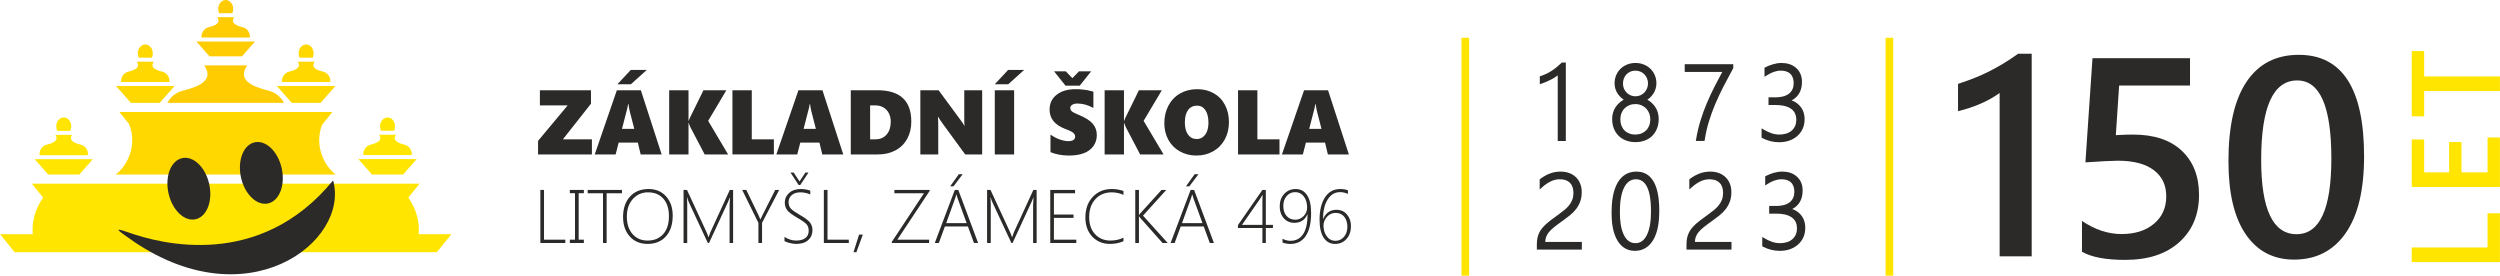
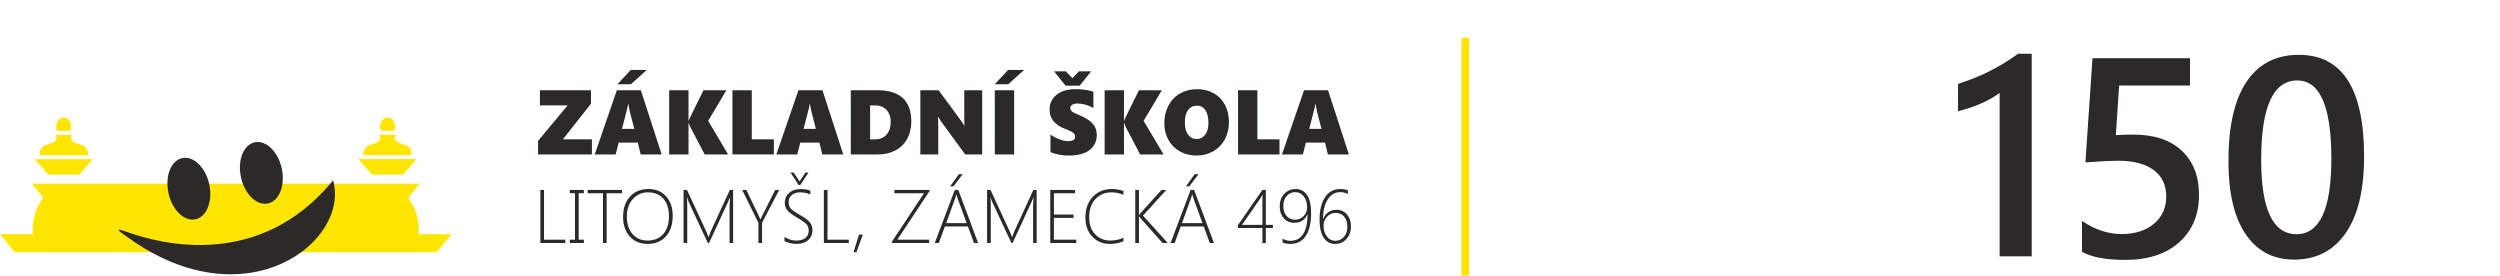
<svg xmlns="http://www.w3.org/2000/svg" xml:space="preserve" width="2766px" height="305px" version="1.1" style="shape-rendering:geometricPrecision; text-rendering:geometricPrecision; image-rendering:optimizeQuality; fill-rule:evenodd; clip-rule:evenodd" viewBox="0 0 2764.32 304.83">
  <defs>
    <style type="text/css">
   
    .fil4 {fill:#2B2A29}
    .fil6 {fill:#2B2A29}
    .fil3 {fill:#FFE500}
    .fil2 {fill:#FFD800}
    .fil1 {fill:#FECC00}
    .fil0 {fill:#2B2A29;fill-rule:nonzero}
    .fil5 {fill:#2B2A29;fill-rule:nonzero}
   
  </style>
  </defs>
  <g id="Vrstva_x0020_1">
    <g id="_1624216193856">
      <g>
        <path class="fil0" d="M622.39 154.04l32.06 0 0 16.73 -59.54 0 0 -15 32.76 -39.25 -30.73 0 0 -16.73 56.48 0 0 14.9 -31.03 39.35zm85.97 16.73l-3.12 -13.06 -21.19 0 -3.36 13.06 -23.11 0 24.45 -70.98 26.54 0 23.01 70.98 -23.22 0zm-13.46 -55.54l-0.49 0c-0.07,0.8 -0.31,2.1 -0.69,3.91 -0.41,1.82 -2.4,9.61 -6,23.36l13.57 0 -4.96 -19.29c-0.69,-2.84 -1.16,-5.51 -1.43,-7.98zm2.62 -22.03l-14.91 0 14.81 -15.88 17.72 0 -17.62 15.88zm81.62 77.57l-15.73 -29.99c-1.07,-2.38 -1.69,-4.02 -1.89,-4.9l-0.24 0 0 34.89 -21.39 0 0 -70.98 21.39 0 0 33.76 0.24 0c0.62,-1.79 1.33,-3.43 2.13,-4.95l14.15 -28.81 25.35 0 -20.14 33.86 22.06 37.12 -25.93 0zm30.7 0l0 -70.98 21.38 0 0 54.25 24.45 0 0 16.73 -45.83 0zm99.34 0l-3.13 -13.06 -21.18 0 -3.37 13.06 -23.11 0 24.45 -70.98 26.54 0 23.01 70.98 -23.21 0zm-13.47 -55.54l-0.49 0c-0.06,0.8 -0.3,2.1 -0.69,3.91 -0.4,1.82 -2.4,9.61 -6,23.36l13.57 0 -4.95 -19.29c-0.69,-2.84 -1.17,-5.51 -1.44,-7.98zm111.92 19.16c0,7.18 -1.51,13.55 -4.53,19.08 -3.03,5.52 -7.33,9.8 -12.94,12.79 -5.61,3.01 -12.08,4.51 -19.41,4.51l-30.04 0 0 -70.98 29.39 0c25.02,0 37.53,11.52 37.53,34.6zm-22.73 0.19c0,-3.46 -0.69,-6.57 -2.09,-9.34 -1.41,-2.77 -3.41,-4.92 -6.02,-6.44 -2.6,-1.52 -5.67,-2.28 -9.2,-2.28l-5.5 0 0 37.52 5.99 0c5.11,0 9.2,-1.75 12.24,-5.27 3.06,-3.51 4.58,-8.24 4.58,-14.19zm82.33 36.19l-25.05 -34.25c-1.98,-2.72 -3.6,-5.15 -4.85,-7.33l-0.21 0c0.21,3.5 0.31,7.43 0.31,11.78l0 29.8 -19.8 0 0 -70.98 20.19 0 24.01 32.58c0.3,0.42 0.66,0.93 1.09,1.52 0.43,0.6 0.87,1.21 1.29,1.84 0.42,0.62 0.83,1.23 1.22,1.82 0.37,0.59 0.65,1.14 0.86,1.59l0.2 0c-0.2,-1.45 -0.3,-3.95 -0.3,-7.52l0 -31.83 19.8 0 0 70.98 -18.76 0zm32.71 0l0 -70.98 21.39 0 0 70.98 -21.39 0zm14.85 -77.57l-14.9 0 14.8 -15.88 17.72 0 -17.62 15.88zm97.96 56.09c0,4.72 -1.27,8.83 -3.79,12.32 -2.51,3.5 -6.06,6.1 -10.61,7.82 -4.56,1.71 -10.03,2.57 -16.43,2.57 -7.44,0 -14.23,-1.25 -20.4,-3.75l0 -19.46c2.98,2.18 6.25,3.93 9.85,5.27 3.6,1.33 6.95,2.01 10.05,2.01 2.34,0 4.16,-0.42 5.44,-1.27 1.29,-0.84 1.93,-2.06 1.93,-3.68 0,-1.15 -0.32,-2.18 -0.96,-3.04 -0.64,-0.88 -1.62,-1.69 -2.93,-2.45 -1.3,-0.76 -3.71,-1.81 -7.24,-3.13 -11.42,-4.39 -17.13,-11.49 -17.13,-21.28 0,-6.86 2.61,-12.36 7.82,-16.46 5.22,-4.11 12.21,-6.15 20.98,-6.15 2.48,0 4.77,0.08 6.84,0.29 2.08,0.2 3.96,0.44 5.66,0.74 1.71,0.3 4.09,0.86 7.15,1.69l0 18.06c-5.96,-3.26 -11.84,-4.9 -17.62,-4.9 -2.37,0 -4.28,0.44 -5.73,1.34 -1.45,0.89 -2.18,2.11 -2.18,3.66 0,1.49 0.58,2.71 1.76,3.69 1.16,0.98 3.62,2.23 7.35,3.78 7.35,2.97 12.55,6.22 15.61,9.75 3.06,3.53 4.58,7.72 4.58,12.58zm-6.24 -70.43l-12.67 15.88 -15.69 0 -12.67 -15.88 12.97 0 7.28 7.57 7.32 -7.57 13.46 0zm54.15 91.91l-15.73 -29.99c-1.06,-2.38 -1.69,-4.02 -1.89,-4.9l-0.24 0 0 34.89 -21.39 0 0 -70.98 21.39 0 0 33.76 0.24 0c0.63,-1.79 1.33,-3.43 2.13,-4.95l14.16 -28.81 25.34 0 -20.14 33.86 22.07 37.12 -25.94 0zm98.21 -35.68c0,7.13 -1.54,13.5 -4.59,19.12 -3.08,5.63 -7.37,10 -12.88,13.11 -5.5,3.13 -11.67,4.68 -18.51,4.68 -6.66,0 -12.73,-1.5 -18.18,-4.53 -5.48,-3.02 -9.72,-7.26 -12.76,-12.72 -3.02,-5.46 -4.54,-11.64 -4.54,-18.53 0,-7.23 1.54,-13.72 4.59,-19.5 3.08,-5.78 7.39,-10.24 12.93,-13.4 5.54,-3.14 11.84,-4.71 18.9,-4.71 6.79,0 12.88,1.5 18.25,4.53 5.35,3.01 9.49,7.31 12.42,12.91 2.92,5.59 4.37,11.94 4.37,19.04zm-22.67 0.59c0,-5.85 -1.12,-10.44 -3.36,-13.82 -2.25,-3.37 -5.31,-5.04 -9.21,-5.04 -4.26,0 -7.57,1.61 -9.95,4.85 -2.37,3.23 -3.57,7.81 -3.57,13.7 0,5.78 1.19,10.29 3.55,13.52 2.37,3.23 5.58,4.85 9.63,4.85 2.47,0 4.7,-0.73 6.68,-2.18 1.97,-1.45 3.51,-3.53 4.61,-6.24 1.08,-2.7 1.62,-5.91 1.62,-9.64zm32.73 35.09l0 -70.98 21.38 0 0 54.25 24.45 0 0 16.73 -45.83 0zm99.34 0l-3.13 -13.06 -21.18 0 -3.37 13.06 -23.11 0 24.45 -70.98 26.54 0 23.01 70.98 -23.21 0zm-13.47 -55.54l-0.49 0c-0.07,0.8 -0.3,2.1 -0.69,3.91 -0.41,1.82 -2.4,9.61 -6,23.36l13.57 0 -4.95 -19.29c-0.69,-2.84 -1.17,-5.51 -1.44,-7.98z" />
        <path class="fil0" d="M597.44 268.7l0 -58.71 4.05 0 0 55.02 23.55 0 0 3.69 -27.6 0zm48.1 -58.71l0 3.68 -5.73 0 0 51.34 5.73 0 0 3.69 -15.51 0 0 -3.69 5.73 0 0 -51.34 -5.73 0 0 -3.68 15.51 0zm25.19 3.72l0 54.99 -4.01 0 0 -54.99 -16.95 0 0 -3.72 37.91 0 0 3.72 -16.95 0zm45.4 56.01c-8.3,0 -14.91,-2.75 -19.84,-8.28 -4.92,-5.5 -7.39,-12.67 -7.39,-21.49 0,-9.36 2.53,-16.85 7.6,-22.5 5.06,-5.63 11.97,-8.44 20.74,-8.44 7.91,0 14.32,2.7 19.21,8.12 4.91,5.42 7.35,12.52 7.35,21.31 0,9.71 -2.51,17.36 -7.53,22.93 -5.02,5.57 -11.74,8.35 -20.14,8.35zm0.41 -57.03c-6.82,0 -12.44,2.47 -16.86,7.4 -4.4,4.95 -6.61,11.42 -6.61,19.41 0,8.08 2.1,14.52 6.27,19.3 4.17,4.8 9.75,7.2 16.71,7.2 7.25,0 13,-2.37 17.23,-7.11 4.24,-4.74 6.34,-11.34 6.34,-19.79 0,-8.3 -2.06,-14.77 -6.2,-19.43 -4.14,-4.65 -9.75,-6.98 -16.88,-6.98zm90.15 56.01l0 -41.68c0,-1.01 0.14,-3.89 0.45,-8.64l-0.17 0c-0.84,2.22 -1.55,3.92 -2.12,5.12l-20.88 45.2 -1.32 0 -20.96 -44.96c-0.68,-1.44 -1.33,-3.28 -1.93,-5.52l-0.19 0c0.18,2.61 0.28,5.23 0.28,7.81l0 42.67 -4.06 0 0 -58.71 3.78 0 21.9 47.29c0.14,0.27 0.28,0.64 0.44,1.1 0.17,0.47 0.35,0.93 0.53,1.39 0.28,0.71 0.56,1.51 0.87,2.37l0.24 0 0.46 -1.31c0.03,-0.1 0.49,-1.4 1.38,-3.88l21.58 -46.96 3.61 0 0 58.71 -3.89 0zm35.9 -22.32l0 22.32 -4.01 0 0 -22.24 -17.97 -36.47 4.54 0 13.67 28.29c0.5,0.99 1.12,2.43 1.84,4.34l0.17 0c0.38,-1.01 1.05,-2.43 2.01,-4.26l14.33 -28.37 4.37 0 -18.95 36.39zm24.81 20.24l0 -4.63c4.2,2.67 8.47,4.01 12.77,4.01 4.59,0 8.06,-0.95 10.44,-2.85 2.38,-1.9 3.56,-4.56 3.56,-7.97 0,-3 -0.79,-5.39 -2.38,-7.18 -1.6,-1.79 -5.06,-4.22 -10.39,-7.31 -5.95,-3.46 -9.71,-6.36 -11.29,-8.69 -1.59,-2.33 -2.38,-5.03 -2.38,-8.09 0,-4.15 1.61,-7.67 4.82,-10.57 3.23,-2.89 7.52,-4.33 12.9,-4.33 3.5,0 6.99,0.59 10.48,1.75l0 4.26c-3.43,-1.55 -7.11,-2.33 -11.01,-2.33 -3.98,0 -7.14,1 -9.47,3.03 -2.34,2.02 -3.51,4.58 -3.51,7.7 0,3 0.81,5.39 2.4,7.15 1.6,1.78 5.05,4.2 10.34,7.26 5.48,3.11 9.13,5.87 10.95,8.28 1.81,2.42 2.72,5.2 2.72,8.33 0,4.52 -1.56,8.18 -4.68,11.03 -3.13,2.84 -7.54,4.25 -13.25,4.25 -2.02,0 -4.34,-0.31 -6.98,-0.94 -2.63,-0.63 -4.64,-1.35 -6.04,-2.16zm17.48 -62.07l-1.84 0 -9 -13.76 3.52 0 6.47 9.82 6.54 -9.82 3.37 0 -9.06 13.76zm26.04 64.15l0 -58.71 4.05 0 0 55.02 23.55 0 0 3.69 -27.6 0zm35.98 10.16l-3.18 0 6.13 -19.45 4.18 0 -7.13 19.45zm45.29 -13.85l35.14 0 0 3.69 -41.24 0 0 -1.27 35.54 -53.72 -32.71 0 0 -3.72 38.98 0 0 1.1 -35.71 53.92zm84.75 3.69l-6.71 -18.27 -25.46 0 -6.72 18.27 -4.46 0 22.15 -58.71 3.84 0 21.92 58.71 -4.56 0zm-18.01 -49.14c-0.3,-0.81 -0.55,-1.62 -0.73,-2.4 -0.2,-0.69 -0.41,-1.37 -0.62,-2.06l-0.16 0c-0.47,1.81 -0.91,3.26 -1.36,4.39l-9.86 27.23 22.63 0 -9.9 -27.16zm-4.67 -13.5l-3.68 0 9.58 -13.43 4.26 0 -10.16 13.43zm88.07 62.64l0 -41.68c0,-1.01 0.14,-3.89 0.45,-8.64l-0.17 0c-0.84,2.22 -1.55,3.92 -2.13,5.12l-20.87 45.2 -1.32 0 -20.96 -44.96c-0.69,-1.44 -1.33,-3.28 -1.93,-5.52l-0.2 0c0.19,2.61 0.28,5.23 0.28,7.81l0 42.67 -4.05 0 0 -58.71 3.77 0 21.9 47.29c0.14,0.27 0.28,0.64 0.45,1.1 0.17,0.47 0.35,0.93 0.53,1.39 0.28,0.71 0.56,1.51 0.87,2.37l0.24 0 0.46 -1.31c0.03,-0.1 0.49,-1.4 1.38,-3.88l21.58 -46.96 3.61 0 0 58.71 -3.89 0zm18.95 0l0 -58.71 27.43 0 0 3.72 -23.38 0 0 23.54 21.7 0 0 3.69 -21.7 0 0 24.07 24.74 0 0 3.69 -28.79 0zm80.94 -1.93c-4.75,1.97 -9.7,2.95 -14.85,2.95 -8.04,0 -14.58,-2.7 -19.64,-8.08 -5.07,-5.39 -7.6,-12.44 -7.6,-21.12 0,-9.51 2.75,-17.16 8.23,-22.9 5.49,-5.74 12.47,-8.61 20.92,-8.61 4.52,0 8.82,0.71 12.94,2.17l0 4.29c-4.12,-1.85 -8.45,-2.78 -13.02,-2.78 -7.37,0 -13.36,2.5 -17.98,7.49 -4.61,5 -6.91,11.64 -6.91,19.94 0,7.99 2.21,14.31 6.61,18.94 4.41,4.62 10,6.94 16.77,6.94 5.41,0 10.24,-1.06 14.53,-3.16l0 3.93zm43.28 1.93l-25.01 -28.09c-0.46,-0.52 -0.8,-0.97 -0.98,-1.34l-0.17 0 0 29.43 -4.05 0 0 -58.71 4.05 0 0 27.67 0.17 0c0.32,-0.57 0.68,-1.05 1.06,-1.43l23.75 -26.24 5.28 0 -25.76 28.45 27.35 30.26 -5.69 0zm52.2 0l-6.71 -18.27 -25.46 0 -6.72 18.27 -4.46 0 22.15 -58.71 3.84 0 21.92 58.71 -4.56 0zm-18.01 -49.14c-0.3,-0.81 -0.55,-1.62 -0.73,-2.4 -0.2,-0.69 -0.41,-1.37 -0.62,-2.06l-0.16 0c-0.46,1.81 -0.91,3.26 -1.36,4.39l-9.86 27.23 22.63 0 -9.9 -27.16zm-4.67 -13.5l-3.68 0 9.58 -13.43 4.26 0 -10.16 13.43zm84.63 46.02l0 16.62 -3.77 0 0 -16.62 -27.06 0 0 -3.16 27.06 -38.93 3.77 0 0 38.68 7.83 0 0 3.41 -7.83 0zm-3.77 -31.25c0,-2.2 0.05,-3.96 0.17,-5.28l-0.17 0c-0.73,1.37 -1.43,2.55 -2.08,3.52l-20.56 29.6 22.64 0 0 -27.84zm22.23 47.38l0 -4.14c3.15,1.47 6.03,2.21 8.65,2.21 6.19,0 10.92,-2.47 14.16,-7.43 3.26,-4.95 4.88,-12.26 4.88,-21.92l-0.17 0c-2.7,6.31 -7.5,9.45 -14.41,9.45 -4.81,0 -8.7,-1.68 -11.71,-5.06 -3,-3.37 -4.5,-7.68 -4.5,-12.95 0,-5.79 1.66,-10.46 5.02,-14.02 3.34,-3.57 7.57,-5.34 12.7,-5.34 5.24,0 9.39,2.21 12.44,6.65 3.03,4.43 4.56,11.07 4.56,19.92 0,10.97 -1.98,19.41 -5.92,25.29 -3.94,5.9 -9.65,8.85 -17.13,8.85 -2.89,0 -5.74,-0.5 -8.57,-1.51zm14.09 -55.76c-3.84,0 -7.02,1.42 -9.49,4.29 -2.49,2.86 -3.73,6.48 -3.73,10.86 0,4.74 1.22,8.49 3.65,11.23 2.43,2.74 5.59,4.11 9.49,4.11 3.6,0 6.7,-1.31 9.29,-3.94 2.6,-2.64 3.9,-5.78 3.9,-9.45 0,-5.04 -1.23,-9.16 -3.66,-12.34 -2.45,-3.18 -5.59,-4.76 -9.45,-4.76zm58.23 -2.01l0 4.01c-2.82,-1.34 -5.7,-2 -8.65,-2 -5.78,0 -10.37,2.72 -13.78,8.2 -3.39,5.48 -5.08,12.64 -5.08,21.48l0.15 0c2.88,-6.78 7.77,-10.16 14.7,-10.16 4.81,0 8.68,1.73 11.62,5.19 2.93,3.45 4.4,7.75 4.4,12.91 0,5.76 -1.65,10.48 -4.93,14.14 -3.3,3.68 -7.5,5.51 -12.6,5.51 -5.38,0 -9.58,-2.28 -12.63,-6.85 -3.05,-4.58 -4.57,-11.22 -4.57,-19.93 0,-10.34 2,-18.58 6.01,-24.72 4,-6.15 9.6,-9.21 16.8,-9.21 3.25,0 6.11,0.48 8.56,1.43zm-13.51 24.97c-3.91,0 -7.14,1.47 -9.69,4.39 -2.55,2.92 -3.82,6.15 -3.82,9.7 0,4.58 1.21,8.52 3.64,11.83 2.42,3.3 5.61,4.95 9.53,4.95 3.78,0 6.92,-1.45 9.45,-4.36 2.52,-2.91 3.79,-6.6 3.79,-11.07 0,-4.61 -1.15,-8.34 -3.45,-11.18 -2.29,-2.83 -5.44,-4.26 -9.45,-4.26z" />
        <g>
-           <path class="fil1" d="M258.93 19.05c-4.31,6.32 1.77,9.17 9.59,11.12 5.15,1.29 8.38,6.67 7.69,11.34l-53.38 0c-0.69,-4.67 2.54,-10.05 7.7,-11.34 7.81,-1.95 13.89,-4.8 9.58,-11.12l18.82 0zm-9.41 -19.05c4.58,0 8.3,4.45 8.3,9.93 0,1.69 -0.36,3.29 -0.98,4.68l-14.63 0c-0.63,-1.39 -0.98,-2.99 -0.98,-4.68 0,-5.48 3.71,-9.93 8.29,-9.93zm17.99 62.27l14.38 -16.32 -64.74 0 14.39 16.32 35.97 0zm46.49 51.48c-3.33,-6.29 -9.15,-11.47 -16.54,-13.32 -19.73,-4.93 -35.09,-12.12 -24.18,-28.09l-47.51 0c10.9,15.97 -4.46,23.16 -24.18,28.09 -7.4,1.85 -13.22,7.03 -16.55,13.32l128.96 0z" />
-           <path class="fil2" d="M176.51 113.75l16.45 -18.66 -64.76 0 16.46 18.66 31.85 0zm-15.93 -64.61c4.58,0 8.3,4.45 8.3,9.93 0,1.69 -0.36,3.28 -0.98,4.68l-14.63 0c-0.63,-1.4 -0.98,-2.99 -0.98,-4.68 0,-5.48 3.71,-9.93 8.29,-9.93zm9.42 19.05c-4.33,6.33 1.76,9.18 9.58,11.13 5.15,1.29 8.38,6.65 7.69,11.33l-53.38 0c-0.68,-4.68 2.55,-10.04 7.7,-11.33 7.81,-1.95 13.9,-4.8 9.58,-11.13l18.83 0zm184.39 45.56l16.45 -18.66 -64.76 0 16.46 18.66 31.85 0zm-15.93 -64.61c4.58,0 8.3,4.45 8.3,9.93 0,1.69 -0.36,3.28 -0.98,4.68l-14.63 0c-0.63,-1.4 -0.98,-2.99 -0.98,-4.68 0,-5.48 3.71,-9.93 8.29,-9.93zm9.42 19.05c-4.33,6.33 1.76,9.18 9.58,11.13 5.15,1.29 8.38,6.65 7.69,11.33l-53.38 0c-0.68,-4.68 2.55,-10.04 7.7,-11.33 7.81,-1.95 13.9,-4.8 9.58,-11.13l18.83 0zm8.24 69.76l11.44 -14.13 -235.66 0 10.59 13.09c8.79,20.71 0.89,43.95 -14.6,56.11l243.27 0c-15.23,-11.96 -23.13,-34.62 -15.04,-55.07z" />
          <path class="fil3" d="M451.45 218.49l12.46 -15.39c-287.41,0 -141.37,0 -428.77,0l12.45 15.39c-8.5,11.99 -12.79,26.66 -11.41,40.51l-36.18 0 16.06 19.86c139.83,0 418.05,0 466.92,0l16.06 -19.86 -36.18 0c1.38,-13.85 -2.91,-28.52 -11.41,-40.51zm3.71 -47.04c0.73,-4.7 -2.51,-10.12 -7.69,-11.42 -7.78,-1.94 -13.85,-4.77 -9.64,-11.04l-18.71 0c4.21,6.27 -1.86,9.1 -9.64,11.04 -5.18,1.3 -8.42,6.72 -7.68,11.42l53.36 0zm-19.4 -26.9c0.64,-1.42 1.01,-3.04 1.01,-4.76 0,-5.48 -3.71,-9.93 -8.29,-9.93 -4.58,0 -8.29,4.45 -8.29,9.93 0,1.72 0.36,3.34 1.01,4.76l14.56 0zm9.91 48.47l15.11 -17.13 -64.61 0 15.11 17.13 34.39 0zm-358.04 0l14.97 -16.98 -64.34 0 14.97 16.98 34.4 0zm9.45 -21.42c0.84,-4.73 -2.42,-10.26 -7.65,-11.57 -7.72,-1.93 -13.75,-4.73 -9.75,-10.89l-18.5 0c4,6.16 -2.03,8.96 -9.74,10.89 -5.24,1.31 -8.49,6.84 -7.66,11.57l53.3 0zm-19.44 -26.9c0.69,-1.45 1.08,-3.12 1.08,-4.91 0,-5.48 -3.71,-9.93 -8.29,-9.93 -4.58,0 -8.29,4.45 -8.29,9.93 0,1.79 0.39,3.46 1.08,4.91l14.42 0z" />
          <path class="fil4" d="M201.4 174.84c12.45,-2.72 25.85,10.22 29.92,28.89 4.07,18.68 -2.73,36.02 -15.17,38.73 -12.45,2.72 -25.85,-10.23 -29.92,-28.9 -4.07,-18.67 2.73,-36.01 15.17,-38.72zm80.15 -17.48c12.45,-2.71 25.84,10.23 29.92,28.9 4.07,18.67 -2.73,36.02 -15.18,38.73 -12.44,2.71 -25.84,-10.23 -29.91,-28.9 -4.07,-18.67 2.72,-36.01 15.17,-38.73zm-139.52 99.69c35.63,12.61 145.02,41.6 226.24,-57.56 18.9,67.44 -95.77,157.05 -226.37,63.47 -10.5,-7.53 -18.14,-12.37 0.13,-5.91z" />
        </g>
      </g>
      <rect class="fil3" transform="matrix(-5.72205E-14 0.536 -0.613 -3.67842E-14 1624.45 41.72)" width="490.86" height="13.79" />
      <g>
        <path class="fil5" d="M2246.55 59.43l0 223.98 -35.46 0 0 -180.59c-6.42,4.59 -13.3,8.5 -20.71,11.68 -7.35,3.24 -15.8,6.05 -25.29,8.5l0 -30.24c5.94,-1.93 11.63,-3.97 17.1,-6.11 5.53,-2.13 10.96,-4.53 16.27,-7.19 5.38,-2.66 10.75,-5.64 16.22,-8.87 5.43,-3.28 11.06,-6.99 16.9,-11.16l14.97 0zm55.59 218.92l0 -34.05c14.39,9.7 28.94,14.5 43.7,14.5 14.86,0 26.86,-3.76 35.88,-11.37 9.07,-7.56 13.61,-17.68 13.61,-30.35 0,-12.41 -4.59,-22.06 -13.82,-28.99 -9.23,-6.94 -22.43,-10.38 -39.63,-10.38 -5.9,0 -17.89,0.57 -35.93,1.82l7.82 -115.2 107.84 0 0 30.25 -78.38 0 -3.65 54.86c7.04,-0.42 13.4,-0.63 19.09,-0.63 23.2,0 41.19,5.95 53.87,17.89 12.67,11.89 19.03,28.22 19.03,48.86 0,21.7 -7.3,39.12 -21.8,52.21 -14.5,13.09 -34.47,19.6 -59.81,19.6 -21.38,0 -37.34,-2.97 -47.82,-9.02zm234.51 8.71c-22.79,0 -40.62,-9.28 -53.4,-27.95 -12.77,-18.62 -19.14,-45.58 -19.14,-80.83 0,-38.7 6.62,-67.95 19.98,-87.82 13.35,-19.87 32.59,-29.83 57.78,-29.83 48.18,0 72.22,37.45 72.22,112.33 0,37.08 -6.78,65.34 -20.39,84.85 -13.56,19.5 -32.59,29.25 -57.05,29.25zm3.55 -198.11c-26.6,0 -39.9,29.25 -39.9,87.82 0,54.81 13.04,82.19 39.11,82.19 25.66,0 38.49,-27.85 38.49,-83.55 0,-57.67 -12.57,-86.46 -37.7,-86.46z" />
-         <path class="fil3" d="M2764.32 235.83l0 54 -97.53 0 0 -16.18 83.85 0 0 -37.82 13.68 0zm0 -83.8l0 54.74 -97.53 0 0 -52.56 13.74 0 0 36.38 27.6 0 0 -33.53 13.68 0 0 33.53 28.83 0 0 -38.56 13.68 0zm-83.79 -95.55l0 28.02 83.79 0 0 16.18 -83.79 0 0 27.97 -13.74 0 0 -72.17 13.74 0z" />
-         <rect class="fil3" transform="matrix(-5.72205E-14 0.536 -0.613 -3.67841E-14 2093.42 41.72)" width="490.86" height="13.79" />
-         <path class="fil6" d="M1722.43 83.34c-1.92,1.5 -3.97,2.82 -6.12,3.99 -3.59,1.96 -7.35,3.58 -11.21,4.94l-2.49 0.87 0 -8.74 1.28 -0.42c2.18,-0.73 4.31,-1.58 6.37,-2.59 1.95,-0.96 3.84,-2.03 5.66,-3.21 1.83,-1.18 3.58,-2.48 5.26,-3.86 1.8,-1.48 3.54,-3.04 5.23,-4.64l0.54 -0.52 4.43 0 0 86.72 -8.95 0 0 -72.54zm73.04 26.94c-0.74,-0.5 -1.46,-1.04 -2.15,-1.61 -1.63,-1.36 -3.07,-2.9 -4.29,-4.63 -1.21,-1.72 -2.14,-3.6 -2.78,-5.6 -0.66,-2.03 -0.96,-4.13 -0.96,-6.26 0,-3.1 0.56,-6.11 1.77,-8.98 1.14,-2.7 2.75,-5.12 4.85,-7.17 2.13,-2.07 4.63,-3.64 7.38,-4.73 2.92,-1.15 5.99,-1.67 9.13,-1.67 3.17,0 6.26,0.52 9.21,1.72 2.73,1.11 5.24,2.67 7.36,4.74 2.1,2.05 3.7,4.47 4.83,7.18 1.2,2.84 1.74,5.84 1.74,8.91 0,2.15 -0.31,4.26 -0.98,6.3 -0.65,1.96 -1.55,3.83 -2.7,5.54 -1.18,1.76 -2.59,3.32 -4.22,4.67 -0.69,0.56 -1.4,1.1 -2.13,1.6 1.24,0.66 2.43,1.43 3.55,2.31 1.94,1.54 3.63,3.34 5.02,5.4 1.33,1.99 2.37,4.15 3.03,6.45 0.64,2.24 0.98,4.55 0.98,6.88 0,3.68 -0.54,7.36 -1.89,10.79 -1.21,3.08 -2.97,5.86 -5.34,8.18 -2.35,2.31 -5.11,3.99 -8.2,5.12 -3.31,1.21 -6.81,1.74 -10.34,1.74 -3.49,0 -6.93,-0.53 -10.22,-1.74 -3.06,-1.13 -5.85,-2.79 -8.19,-5.07 -2.39,-2.31 -4.16,-5.08 -5.4,-8.16 -1.38,-3.44 -1.91,-7.16 -1.91,-10.86 0,-2.34 0.33,-4.66 1,-6.91 0.69,-2.29 1.74,-4.45 3.09,-6.43 1.41,-2.07 3.15,-3.86 5.13,-5.4 1.14,-0.89 2.36,-1.65 3.63,-2.31zm-3.78 21.62c0,2.39 0.34,4.78 1.22,7.01 0.79,1.98 1.89,3.79 3.39,5.31 1.45,1.48 3.18,2.59 5.12,3.36 2.16,0.86 4.46,1.2 6.77,1.2 2.32,0 4.59,-0.35 6.75,-1.2 1.97,-0.78 3.72,-1.89 5.22,-3.38 1.52,-1.51 2.64,-3.3 3.42,-5.29 0.89,-2.23 1.22,-4.62 1.22,-7.01 0,-2.23 -0.37,-4.44 -1.17,-6.52 -0.76,-1.99 -1.87,-3.79 -3.34,-5.34 -1.48,-1.56 -3.26,-2.74 -5.22,-3.6 -2.18,-0.96 -4.51,-1.35 -6.88,-1.35 -2.26,0 -4.48,0.38 -6.57,1.25 -1.97,0.81 -3.72,1.94 -5.22,3.44 -1.53,1.52 -2.65,3.31 -3.45,5.3 -0.87,2.18 -1.26,4.47 -1.26,6.82zm2.9 -39.54c0,1.92 0.33,3.8 1.07,5.57 0.7,1.68 1.66,3.18 2.94,4.47 1.28,1.28 2.77,2.28 4.43,3 1.69,0.74 3.49,1.08 5.34,1.08 1.87,0 3.66,-0.34 5.38,-1.08 1.67,-0.72 3.15,-1.7 4.42,-3.01 1.28,-1.32 2.26,-2.84 2.98,-4.53 0.75,-1.75 1.11,-3.6 1.11,-5.5 0,-1.96 -0.33,-3.87 -1.08,-5.68 -0.7,-1.69 -1.67,-3.21 -2.95,-4.53 -1.26,-1.29 -2.75,-2.26 -4.4,-2.96 -1.74,-0.74 -3.58,-1.07 -5.46,-1.07 -1.94,0 -3.84,0.33 -5.62,1.12 -1.64,0.72 -3.1,1.72 -4.33,3.01 -1.24,1.3 -2.17,2.83 -2.82,4.5 -0.69,1.8 -1.01,3.68 -1.01,5.61zm109.85 -12.85l-41.57 0 0 -8.49 53.69 0 0 4.28 -0.23 0.42c-3.64,6.66 -7.21,13.36 -10.68,20.11 -3.22,6.28 -6.24,12.65 -8.98,19.14 -2.65,6.26 -5,12.64 -6.99,19.14 -2.03,6.6 -3.54,13.37 -4.63,20.2l-0.26 1.57 -9.64 0 0.37 -2.18c1.17,-6.91 2.75,-13.75 4.81,-20.44 2.02,-6.54 4.35,-12.97 7.02,-19.27 2.69,-6.32 5.59,-12.56 8.71,-18.68 2.72,-5.31 5.51,-10.57 8.38,-15.8zm76.58 31.54c3.32,1.11 6.31,2.94 8.82,5.64 3.91,4.2 5.59,9.36 5.59,15.05 0,7.33 -2.47,13.67 -7.99,18.56 -5.7,5.05 -12.79,6.97 -20.31,6.97 -6.43,0 -12.53,-1.55 -18.24,-4.51l-1.01 -0.53 0 -10.34 2.82 1.66c4.97,2.94 10.67,5.23 16.53,5.23 5.04,0 10.23,-1.04 14.08,-4.52 3.46,-3.13 4.93,-7.09 4.93,-11.73 0,-4.92 -1.54,-9.16 -5.59,-12.12 -4.73,-3.45 -11.34,-4.28 -17.03,-4.28l-8.09 0 0 -8.49 7.41 0c5.2,0 11.22,-0.82 15.39,-4.2 3.65,-2.95 5.01,-6.98 5.01,-11.59 0,-3.76 -0.87,-7.4 -3.59,-10.13 -2.82,-2.82 -6.88,-3.6 -10.73,-3.6 -5.39,0 -10.53,2.18 -15.03,5.02l-2.87 1.81 0 -10.1 1.05 -0.51c5.44,-2.68 11.5,-4.71 17.62,-4.71 6.07,0 11.96,1.49 16.51,5.69 4.37,4.03 6.23,9.29 6.23,15.18 0,9.65 -3.88,16.58 -11.51,20.55zm-272.34 156.45l40.43 0 0 8.49 -49.75 0 0 -5.65c0,-2.41 0.17,-4.85 0.66,-7.2 0.43,-2.1 1.11,-4.13 2.07,-6.04 0.92,-1.85 2.07,-3.56 3.41,-5.14 1.41,-1.68 2.97,-3.23 4.61,-4.68 1.87,-1.65 3.83,-3.21 5.85,-4.68 2.34,-1.71 4.66,-3.45 7,-5.15 2.31,-1.67 4.59,-3.39 6.8,-5.19 1.94,-1.58 3.73,-3.35 5.29,-5.31 1.47,-1.86 2.64,-3.89 3.49,-6.1 0.93,-2.4 1.27,-5.01 1.27,-7.57 0,-4.09 -0.92,-8.19 -3.9,-11.15 -2.99,-2.98 -7.09,-3.9 -11.19,-3.9 -3.39,0 -6.63,0.75 -9.69,2.19 -3.44,1.62 -6.59,3.82 -9.43,6.34l-3.11 2.75 0 -11.17 0.73 -0.57c3.21,-2.47 6.73,-4.45 10.52,-5.89 3.82,-1.45 7.8,-2.14 11.88,-2.14 3.23,0 6.47,0.45 9.5,1.58 2.78,1.04 5.3,2.53 7.43,4.6 2.11,2.05 3.7,4.49 4.78,7.22 1.18,2.96 1.66,6.11 1.66,9.29 0,3.6 -0.47,7.22 -1.74,10.6 -1.13,3.02 -2.67,5.83 -4.66,8.36 -2,2.54 -4.3,4.81 -6.82,6.82 -2.58,2.06 -5.23,4.05 -7.92,5.97 -3.12,2.22 -6.24,4.49 -9.23,6.87 -2.1,1.68 -4.19,3.56 -5.91,5.64 -1.32,1.61 -2.42,3.39 -3.1,5.37 -0.6,1.73 -0.86,3.6 -0.93,5.44zm99.03 9.88c-8.43,0 -14.74,-4.07 -19.11,-11.19 -5.41,-8.8 -6.62,-20.8 -6.62,-30.91 0,-10.85 1.2,-24.13 6.92,-33.63 4.65,-7.72 11.5,-11.91 20.57,-11.91 22.47,0 25.28,26.38 25.28,43.45 0,10.6 -1.25,23.25 -6.9,32.48 -4.6,7.51 -11.26,11.71 -20.14,11.71zm1.33 -79.15c-6.06,0 -10.08,3.4 -12.9,8.58 -4.21,7.74 -4.97,19.16 -4.97,27.79 0,8.25 0.82,18.49 4.77,25.91 2.7,5.07 6.58,8.38 12.49,8.38 5.89,0 9.7,-3.52 12.34,-8.54 3.98,-7.56 4.79,-17.98 4.79,-26.36 0,-10.83 -0.71,-35.76 -16.52,-35.76zm65.12 69.27l40.43 0 0 8.49 -49.75 0 0 -5.65c0,-2.41 0.17,-4.85 0.66,-7.2 0.43,-2.1 1.11,-4.13 2.07,-6.04 0.92,-1.85 2.07,-3.56 3.41,-5.14 1.41,-1.68 2.97,-3.23 4.61,-4.68 1.87,-1.65 3.84,-3.21 5.85,-4.68 2.34,-1.71 4.66,-3.45 7.01,-5.15 2.3,-1.67 4.58,-3.39 6.79,-5.19 1.94,-1.58 3.73,-3.35 5.29,-5.31 1.47,-1.86 2.64,-3.89 3.49,-6.1 0.93,-2.4 1.27,-5.01 1.27,-7.57 0,-4.09 -0.92,-8.19 -3.9,-11.15 -2.99,-2.98 -7.09,-3.9 -11.19,-3.9 -3.39,0 -6.63,0.75 -9.69,2.19 -3.44,1.62 -6.59,3.82 -9.43,6.34l-3.11 2.75 0 -11.17 0.73 -0.57c3.21,-2.47 6.73,-4.45 10.52,-5.89 3.82,-1.45 7.8,-2.14 11.89,-2.14 3.22,0 6.46,0.45 9.49,1.58 2.78,1.04 5.3,2.53 7.43,4.6 2.11,2.05 3.7,4.49 4.78,7.22 1.18,2.96 1.66,6.11 1.66,9.29 0,3.6 -0.47,7.22 -1.74,10.6 -1.13,3.02 -2.67,5.83 -4.66,8.36 -2,2.54 -4.3,4.81 -6.82,6.82 -2.58,2.06 -5.22,4.05 -7.92,5.97 -3.12,2.22 -6.23,4.49 -9.23,6.87 -2.1,1.68 -4.19,3.56 -5.91,5.64 -1.32,1.61 -2.42,3.39 -3.1,5.37 -0.6,1.73 -0.86,3.6 -0.93,5.44zm107.61 -36.35c3.31,1.12 6.31,2.95 8.82,5.65 3.9,4.19 5.58,9.37 5.58,15.05 0,7.34 -2.47,13.66 -7.99,18.55 -5.7,5.05 -12.78,6.98 -20.3,6.98 -6.44,0 -12.53,-1.55 -18.25,-4.52l-1.01 -0.52 0 -10.34 2.82 1.66c4.98,2.94 10.67,5.23 16.53,5.23 5.05,0 10.24,-1.04 14.08,-4.53 3.46,-3.12 4.93,-7.08 4.93,-11.72 0,-4.93 -1.53,-9.17 -5.59,-12.12 -4.72,-3.45 -11.34,-4.28 -17.03,-4.28l-8.09 0 0 -8.49 7.42 0c5.2,0 11.21,-0.82 15.39,-4.2 3.64,-2.95 5.01,-6.98 5.01,-11.58 0,-3.77 -0.88,-7.41 -3.6,-10.14 -2.81,-2.82 -6.87,-3.6 -10.72,-3.6 -5.4,0 -10.54,2.18 -15.03,5.02l-2.87 1.82 0 -10.11 1.04 -0.51c5.44,-2.69 11.5,-4.71 17.63,-4.71 6.07,0 11.96,1.48 16.51,5.69 4.37,4.03 6.22,9.28 6.22,15.18 0,9.65 -3.87,16.57 -11.5,20.54z" />
      </g>
    </g>
  </g>
</svg>